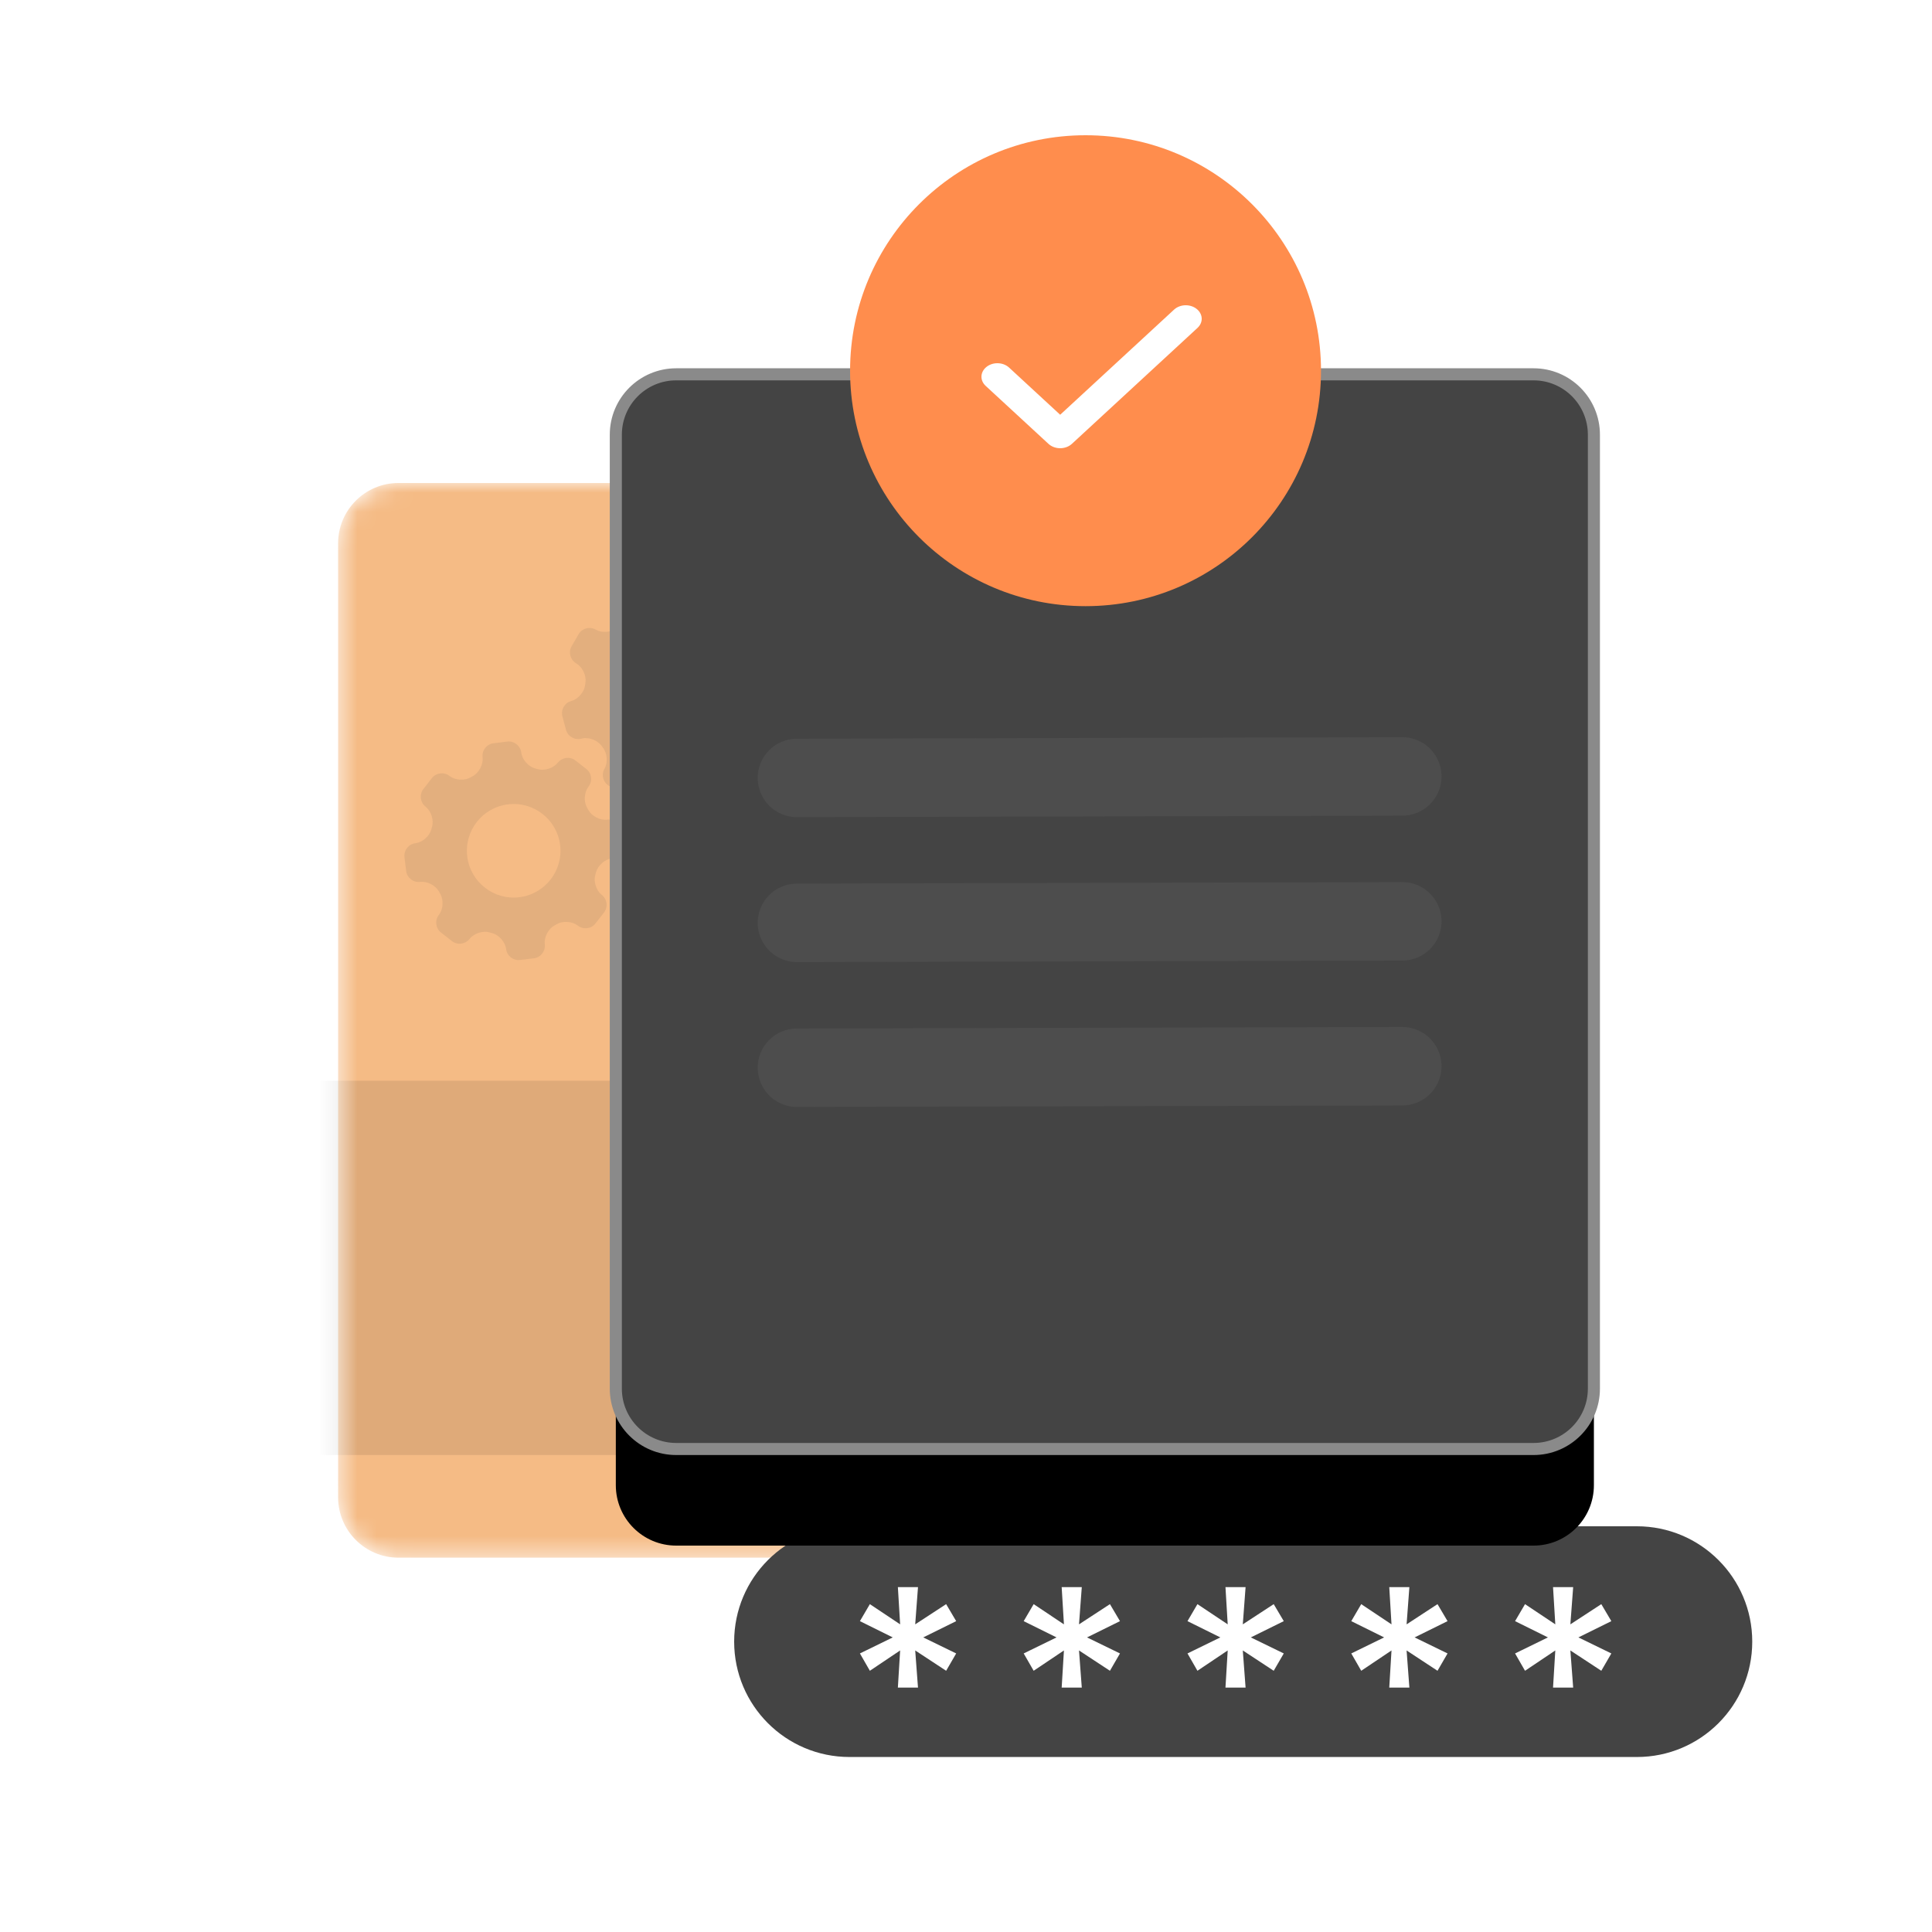
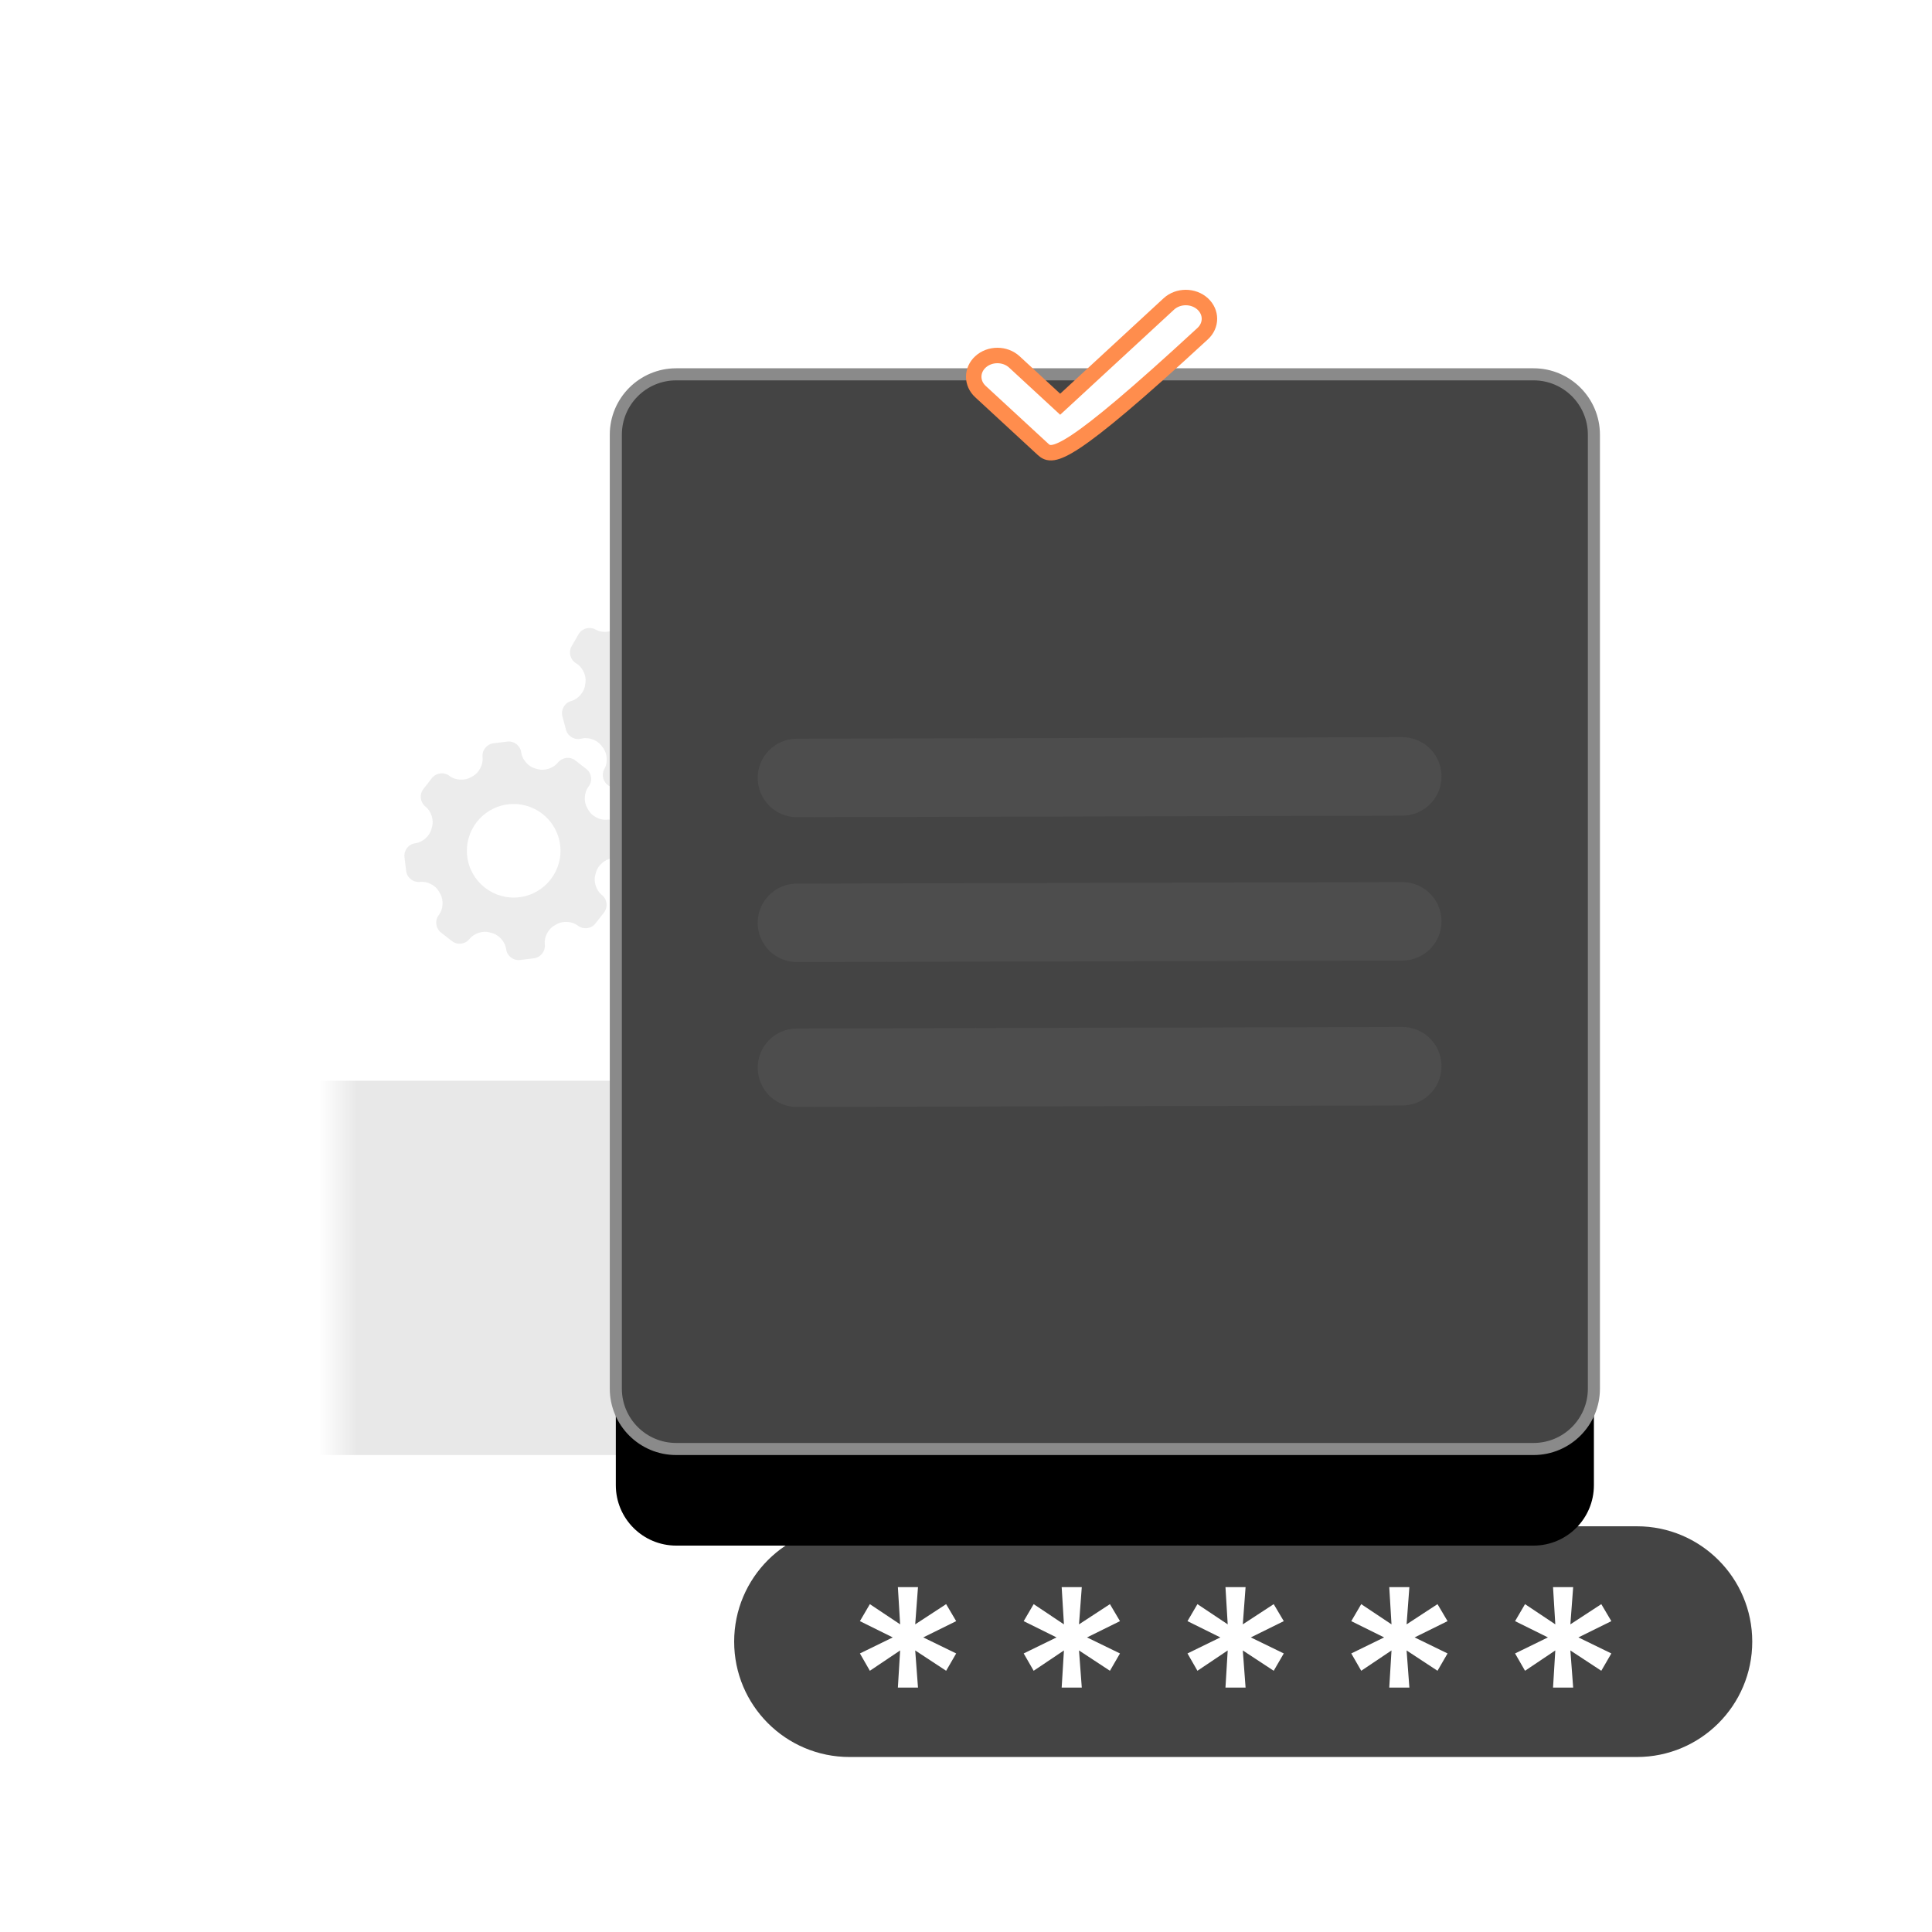
<svg xmlns="http://www.w3.org/2000/svg" width="100" height="100" viewBox="0 0 100 100" fill="none">
  <mask id="mask0_16_106" style="mask-type:alpha" maskUnits="userSpaceOnUse" x="17" y="25" width="52" height="56">
    <path d="M65 25H20.625C18.899 25 17.5 26.399 17.5 28.125V77.5C17.5 79.226 18.899 80.625 20.625 80.625H65C66.726 80.625 68.125 79.226 68.125 77.5V28.125C68.125 26.399 66.726 25 65 25Z" fill="white" />
  </mask>
  <g mask="url(#mask0_16_106)">
-     <path d="M65 25H20.625C18.899 25 17.5 26.399 17.5 28.125V77.5C17.5 79.226 18.899 80.625 20.625 80.625H65C66.726 80.625 68.125 79.226 68.125 77.5V28.125C68.125 26.399 66.726 25 65 25Z" fill="#F5BB85" />
    <path opacity="0.1" d="M24.296 48.607C24.073 48.881 23.668 48.927 23.393 48.711L22.826 48.268C22.549 48.052 22.495 47.65 22.708 47.366L22.727 47.342C22.938 47.059 22.969 46.584 22.794 46.275L22.716 46.136C22.542 45.828 22.119 45.608 21.766 45.644L21.736 45.648C21.385 45.684 21.066 45.43 21.023 45.082L20.936 44.368C20.893 44.02 21.139 43.697 21.49 43.647L21.52 43.643C21.869 43.593 22.228 43.279 22.322 42.941L22.367 42.778C22.46 42.441 22.316 41.987 22.041 41.764L22.017 41.744C21.744 41.522 21.698 41.117 21.914 40.841L22.357 40.274C22.573 39.998 22.975 39.944 23.259 40.156L23.283 40.175C23.565 40.386 24.041 40.417 24.35 40.243L24.489 40.164C24.796 39.99 25.017 39.567 24.98 39.215L24.977 39.184C24.941 38.833 25.195 38.514 25.543 38.472L26.257 38.384C26.605 38.341 26.927 38.587 26.977 38.938L26.982 38.968C27.032 39.317 27.346 39.676 27.684 39.77L27.846 39.815C28.184 39.908 28.637 39.764 28.861 39.489L28.881 39.466C29.103 39.192 29.508 39.146 29.784 39.362L30.351 39.805C30.627 40.021 30.681 40.423 30.468 40.707L30.45 40.731C30.239 41.013 30.207 41.489 30.382 41.798L30.461 41.937C30.634 42.245 31.058 42.465 31.41 42.428L31.441 42.425C31.791 42.389 32.11 42.643 32.153 42.991L32.241 43.705C32.284 44.053 32.038 44.375 31.687 44.426L31.657 44.43C31.308 44.48 30.949 44.794 30.855 45.132L30.81 45.294C30.716 45.633 30.86 46.086 31.135 46.309L31.159 46.329C31.432 46.551 31.478 46.956 31.263 47.232L30.82 47.799C30.604 48.075 30.202 48.129 29.918 47.917L29.893 47.898C29.611 47.687 29.135 47.655 28.826 47.83L28.687 47.909C28.38 48.083 28.16 48.506 28.196 48.858L28.199 48.889C28.235 49.24 27.981 49.559 27.634 49.601L26.92 49.689C26.572 49.732 26.249 49.486 26.199 49.135L26.195 49.105C26.145 48.756 25.83 48.397 25.492 48.303L25.33 48.258C24.992 48.164 24.539 48.308 24.315 48.584L24.296 48.607ZM26.883 46.44C28.211 46.277 29.155 45.069 28.992 43.741C28.829 42.414 27.621 41.47 26.293 41.633C24.965 41.796 24.021 43.004 24.184 44.332C24.348 45.659 25.556 46.603 26.883 46.44ZM33.027 40.809C32.845 41.111 32.45 41.212 32.147 41.037L31.524 40.677C31.22 40.502 31.111 40.111 31.282 39.801L31.297 39.774C31.467 39.465 31.432 38.99 31.216 38.708L31.119 38.581C30.904 38.301 30.454 38.142 30.11 38.227L30.08 38.234C29.738 38.319 29.387 38.112 29.296 37.774L29.11 37.079C29.019 36.74 29.218 36.386 29.558 36.288L29.588 36.279C29.926 36.181 30.238 35.82 30.284 35.472L30.305 35.305C30.351 34.958 30.146 34.529 29.842 34.346L29.816 34.33C29.514 34.147 29.412 33.753 29.587 33.45L29.947 32.827C30.123 32.523 30.513 32.413 30.824 32.585L30.851 32.599C31.16 32.769 31.635 32.734 31.917 32.518L32.044 32.421C32.324 32.206 32.483 31.756 32.398 31.412L32.391 31.383C32.306 31.04 32.513 30.689 32.851 30.598L33.546 30.412C33.885 30.321 34.238 30.52 34.337 30.86L34.346 30.89C34.444 31.229 34.805 31.54 35.153 31.586L35.319 31.608C35.667 31.654 36.096 31.448 36.279 31.145L36.295 31.118C36.477 30.817 36.872 30.715 37.175 30.89L37.798 31.25C38.102 31.425 38.211 31.816 38.04 32.126L38.025 32.153C37.855 32.462 37.89 32.938 38.106 33.219L38.204 33.346C38.419 33.626 38.868 33.785 39.212 33.7L39.242 33.693C39.584 33.608 39.936 33.815 40.026 34.153L40.213 34.849C40.304 35.187 40.105 35.541 39.764 35.639L39.735 35.648C39.396 35.746 39.085 36.107 39.039 36.455L39.017 36.622C38.971 36.969 39.177 37.398 39.48 37.582L39.507 37.597C39.808 37.78 39.91 38.174 39.735 38.477L39.375 39.101C39.2 39.404 38.809 39.514 38.498 39.343L38.472 39.328C38.163 39.158 37.687 39.193 37.406 39.409L37.279 39.506C36.999 39.721 36.84 40.171 36.925 40.515L36.932 40.545C37.016 40.887 36.809 41.238 36.471 41.329L35.776 41.515C35.438 41.606 35.084 41.407 34.985 41.067L34.977 41.037C34.879 40.699 34.518 40.387 34.17 40.341L34.003 40.319C33.655 40.273 33.227 40.479 33.043 40.783L33.027 40.809ZM35.288 38.303C36.58 37.957 37.347 36.629 37.001 35.337C36.654 34.045 35.326 33.278 34.034 33.624C32.742 33.97 31.976 35.298 32.322 36.59C32.668 37.882 33.996 38.649 35.288 38.303Z" fill="#444444" />
    <g opacity="0.2">
      <g opacity="0.2">
        <mask id="mask1_16_106" style="mask-type:alpha" maskUnits="userSpaceOnUse" x="53" y="56" width="20" height="20">
          <g opacity="0.2">
            <path opacity="0.2" d="M56.796 74.232C56.573 74.506 56.168 74.552 55.893 74.336L55.326 73.893C55.049 73.677 54.995 73.275 55.208 72.991L55.227 72.967C55.438 72.684 55.469 72.209 55.294 71.9L55.216 71.761C55.042 71.453 54.619 71.233 54.266 71.269L54.236 71.272C53.885 71.308 53.566 71.055 53.523 70.707L53.435 69.993C53.393 69.645 53.639 69.323 53.99 69.272L54.02 69.268C54.369 69.218 54.728 68.904 54.822 68.566L54.867 68.403C54.96 68.066 54.816 67.612 54.541 67.388L54.517 67.369C54.244 67.147 54.198 66.742 54.414 66.466L54.857 65.899C55.073 65.623 55.475 65.569 55.759 65.781L55.783 65.8C56.065 66.011 56.541 66.043 56.85 65.868L56.989 65.789C57.296 65.615 57.517 65.192 57.48 64.84L57.477 64.809C57.441 64.458 57.695 64.139 58.042 64.097L58.757 64.009C59.105 63.966 59.427 64.212 59.477 64.563L59.482 64.593C59.532 64.942 59.846 65.301 60.184 65.395L60.346 65.44C60.684 65.534 61.137 65.389 61.361 65.115L61.381 65.091C61.603 64.817 62.008 64.771 62.284 64.987L62.851 65.43C63.127 65.646 63.181 66.048 62.968 66.332L62.95 66.356C62.739 66.638 62.707 67.114 62.882 67.423L62.961 67.562C63.135 67.87 63.557 68.09 63.91 68.053L63.941 68.05C64.291 68.014 64.61 68.268 64.653 68.616L64.741 69.33C64.784 69.678 64.538 70 64.187 70.051L64.156 70.055C63.807 70.105 63.449 70.419 63.355 70.757L63.31 70.919C63.216 71.257 63.36 71.71 63.635 71.934L63.659 71.954C63.932 72.176 63.978 72.581 63.763 72.857L63.32 73.424C63.104 73.7 62.702 73.754 62.418 73.542L62.393 73.523C62.111 73.312 61.635 73.28 61.327 73.455L61.187 73.534C60.88 73.708 60.66 74.131 60.696 74.484L60.699 74.514C60.735 74.865 60.481 75.184 60.134 75.226L59.42 75.314C59.072 75.357 58.749 75.111 58.699 74.76L58.695 74.73C58.645 74.381 58.33 74.022 57.992 73.928L57.83 73.883C57.492 73.79 57.039 73.933 56.815 74.209L56.796 74.232ZM59.383 72.065C60.711 71.902 61.655 70.694 61.492 69.366C61.329 68.039 60.121 67.095 58.793 67.258C57.465 67.421 56.521 68.629 56.684 69.957C56.847 71.284 58.056 72.228 59.383 72.065ZM65.527 66.434C65.345 66.736 64.95 66.838 64.647 66.662L64.024 66.302C63.72 66.127 63.611 65.736 63.782 65.426L63.797 65.399C63.967 65.09 63.932 64.615 63.716 64.333L63.619 64.206C63.404 63.926 62.954 63.767 62.61 63.852L62.58 63.859C62.238 63.944 61.887 63.737 61.796 63.399L61.61 62.704C61.519 62.365 61.718 62.011 62.058 61.913L62.088 61.904C62.426 61.806 62.738 61.445 62.783 61.097L62.806 60.93C62.851 60.583 62.646 60.154 62.342 59.971L62.316 59.955C62.014 59.772 61.912 59.378 62.087 59.075L62.447 58.452C62.623 58.148 63.013 58.038 63.324 58.21L63.351 58.224C63.66 58.394 64.135 58.359 64.417 58.143L64.544 58.046C64.824 57.831 64.983 57.382 64.898 57.037L64.891 57.008C64.806 56.665 65.013 56.314 65.351 56.223L66.046 56.037C66.385 55.946 66.738 56.145 66.837 56.486L66.846 56.515C66.944 56.853 67.305 57.165 67.653 57.211L67.82 57.233C68.167 57.279 68.596 57.073 68.779 56.77L68.795 56.743C68.977 56.442 69.372 56.34 69.675 56.515L70.298 56.875C70.602 57.05 70.711 57.441 70.54 57.751L70.525 57.778C70.355 58.087 70.39 58.562 70.606 58.844L70.704 58.971C70.919 59.251 71.368 59.41 71.713 59.325L71.742 59.318C72.084 59.233 72.436 59.44 72.526 59.778L72.713 60.474C72.804 60.812 72.605 61.166 72.264 61.264L72.235 61.273C71.896 61.371 71.585 61.732 71.539 62.08L71.517 62.247C71.471 62.594 71.677 63.023 71.98 63.207L72.007 63.222C72.308 63.405 72.41 63.799 72.235 64.103L71.875 64.726C71.7 65.029 71.309 65.139 70.998 64.968L70.972 64.953C70.663 64.783 70.187 64.818 69.906 65.034L69.779 65.131C69.499 65.346 69.34 65.796 69.425 66.14L69.432 66.17C69.516 66.512 69.309 66.863 68.971 66.954L68.276 67.14C67.938 67.231 67.584 67.032 67.485 66.692L67.477 66.662C67.379 66.324 67.018 66.012 66.67 65.966L66.503 65.944C66.155 65.898 65.727 66.104 65.543 66.408L65.527 66.434ZM67.788 63.928C69.08 63.582 69.847 62.254 69.501 60.962C69.154 59.67 67.826 58.903 66.534 59.249C65.242 59.595 64.476 60.923 64.822 62.215C65.168 63.507 66.496 64.274 67.788 63.928Z" fill="white" />
          </g>
        </mask>
        <g mask="url(#mask1_16_106)">
          <path opacity="0.2" d="M56.796 74.232C56.573 74.506 56.168 74.552 55.893 74.336L55.326 73.893C55.049 73.677 54.995 73.275 55.208 72.991L55.227 72.967C55.438 72.684 55.469 72.209 55.294 71.9L55.216 71.761C55.042 71.453 54.619 71.233 54.266 71.269L54.236 71.272C53.885 71.308 53.566 71.055 53.523 70.707L53.435 69.993C53.393 69.645 53.639 69.323 53.99 69.272L54.02 69.268C54.369 69.218 54.728 68.904 54.822 68.566L54.867 68.403C54.96 68.066 54.816 67.612 54.541 67.388L54.517 67.369C54.244 67.147 54.198 66.742 54.414 66.466L54.857 65.899C55.073 65.623 55.475 65.569 55.759 65.781L55.783 65.8C56.065 66.011 56.541 66.043 56.85 65.868L56.989 65.789C57.296 65.615 57.517 65.192 57.48 64.84L57.477 64.809C57.441 64.458 57.695 64.139 58.042 64.097L58.757 64.009C59.105 63.966 59.427 64.212 59.477 64.563L59.482 64.593C59.532 64.942 59.846 65.301 60.184 65.395L60.346 65.44C60.684 65.534 61.137 65.389 61.361 65.115L61.381 65.091C61.603 64.817 62.008 64.771 62.284 64.987L62.851 65.43C63.127 65.646 63.181 66.048 62.968 66.332L62.95 66.356C62.739 66.638 62.707 67.114 62.882 67.423L62.961 67.562C63.135 67.87 63.557 68.09 63.91 68.053L63.941 68.05C64.291 68.014 64.61 68.268 64.653 68.616L64.741 69.33C64.784 69.678 64.538 70 64.187 70.051L64.156 70.055C63.807 70.105 63.449 70.419 63.355 70.757L63.31 70.919C63.216 71.257 63.36 71.71 63.635 71.934L63.659 71.954C63.932 72.176 63.978 72.581 63.763 72.857L63.32 73.424C63.104 73.7 62.702 73.754 62.418 73.542L62.393 73.523C62.111 73.312 61.635 73.28 61.327 73.455L61.187 73.534C60.88 73.708 60.66 74.131 60.696 74.484L60.699 74.514C60.735 74.865 60.481 75.184 60.134 75.226L59.42 75.314C59.072 75.357 58.749 75.111 58.699 74.76L58.695 74.73C58.645 74.381 58.33 74.022 57.992 73.928L57.83 73.883C57.492 73.79 57.039 73.933 56.815 74.209L56.796 74.232ZM59.383 72.065C60.711 71.902 61.655 70.694 61.492 69.366C61.329 68.039 60.121 67.095 58.793 67.258C57.465 67.421 56.521 68.629 56.684 69.957C56.847 71.284 58.056 72.228 59.383 72.065ZM65.527 66.434C65.345 66.736 64.95 66.838 64.647 66.662L64.024 66.302C63.72 66.127 63.611 65.736 63.782 65.426L63.797 65.399C63.967 65.09 63.932 64.615 63.716 64.333L63.619 64.206C63.404 63.926 62.954 63.767 62.61 63.852L62.58 63.859C62.238 63.944 61.887 63.737 61.796 63.399L61.61 62.704C61.519 62.365 61.718 62.011 62.058 61.913L62.088 61.904C62.426 61.806 62.738 61.445 62.783 61.097L62.806 60.93C62.851 60.583 62.646 60.154 62.342 59.971L62.316 59.955C62.014 59.772 61.912 59.378 62.087 59.075L62.447 58.452C62.623 58.148 63.013 58.038 63.324 58.21L63.351 58.224C63.66 58.394 64.135 58.359 64.417 58.143L64.544 58.046C64.824 57.831 64.983 57.382 64.898 57.037L64.891 57.008C64.806 56.665 65.013 56.314 65.351 56.223L66.046 56.037C66.385 55.946 66.738 56.145 66.837 56.486L66.846 56.515C66.944 56.853 67.305 57.165 67.653 57.211L67.82 57.233C68.167 57.279 68.596 57.073 68.779 56.77L68.795 56.743C68.977 56.442 69.372 56.34 69.675 56.515L70.298 56.875C70.602 57.05 70.711 57.441 70.54 57.751L70.525 57.778C70.355 58.087 70.39 58.562 70.606 58.844L70.704 58.971C70.919 59.251 71.368 59.41 71.713 59.325L71.742 59.318C72.084 59.233 72.436 59.44 72.526 59.778L72.713 60.474C72.804 60.812 72.605 61.166 72.264 61.264L72.235 61.273C71.896 61.371 71.585 61.732 71.539 62.08L71.517 62.247C71.471 62.594 71.677 63.023 71.98 63.207L72.007 63.222C72.308 63.405 72.41 63.799 72.235 64.103L71.875 64.726C71.7 65.029 71.309 65.139 70.998 64.968L70.972 64.953C70.663 64.783 70.187 64.818 69.906 65.034L69.779 65.131C69.499 65.346 69.34 65.796 69.425 66.14L69.432 66.17C69.516 66.512 69.309 66.863 68.971 66.954L68.276 67.14C67.938 67.231 67.584 67.032 67.485 66.692L67.477 66.662C67.379 66.324 67.018 66.012 66.67 65.966L66.503 65.944C66.155 65.898 65.727 66.104 65.543 66.408L65.527 66.434ZM67.788 63.928C69.08 63.582 69.847 62.254 69.501 60.962C69.154 59.67 67.826 58.903 66.534 59.249C65.242 59.595 64.476 60.923 64.822 62.215C65.168 63.507 66.496 64.274 67.788 63.928Z" fill="black" />
        </g>
      </g>
    </g>
    <path fill-rule="evenodd" clip-rule="evenodd" d="M8.125 55.938H46.25C48.321 55.938 50 57.616 50 59.688V71.562C50 73.634 48.321 75.312 46.25 75.312H8.125C6.054 75.312 4.375 73.634 4.375 71.562V59.688C4.375 57.616 6.054 55.938 8.125 55.938Z" fill="black" fill-opacity="0.09" />
  </g>
  <path d="M84.725 79H43.971C40.673 79 38 81.673 38 84.971C38 88.269 40.673 90.942 43.971 90.942H84.725C88.023 90.942 90.696 88.269 90.696 84.971C90.696 81.673 88.023 79 84.725 79Z" fill="#444444" />
  <path d="M46.474 87.349L46.591 85.427L45.024 86.479L44.509 85.582L46.209 84.752L44.509 83.91L45.024 83.03L46.591 84.076L46.474 82.149H47.515L47.371 84.076L48.972 83.03L49.492 83.91L47.787 84.752L49.492 85.582L48.972 86.479L47.371 85.427L47.515 87.349H46.474ZM54.952 87.349L55.069 85.427L53.502 86.479L52.986 85.582L54.686 84.752L52.986 83.91L53.502 83.03L55.069 84.076L54.952 82.149H55.993L55.849 84.076L57.45 83.03L57.97 83.91L56.264 84.752L57.97 85.582L57.45 86.479L55.849 85.427L55.993 87.349H54.952ZM63.43 87.349L63.546 85.427L61.979 86.479L61.464 85.582L63.164 84.752L61.464 83.91L61.979 83.03L63.546 84.076L63.43 82.149H64.471L64.327 84.076L65.927 83.03L66.448 83.91L64.742 84.752L66.448 85.582L65.927 86.479L64.327 85.427L64.471 87.349H63.43ZM71.908 87.349L72.024 85.427L70.457 86.479L69.942 85.582L71.642 84.752L69.942 83.91L70.457 83.03L72.024 84.076L71.908 82.149H72.949L72.805 84.076L74.405 83.03L74.925 83.91L73.22 84.752L74.925 85.582L74.405 86.479L72.805 85.427L72.949 87.349H71.908ZM80.385 87.349L80.502 85.427L78.935 86.479L78.42 85.582L80.12 84.752L78.42 83.91L78.935 83.03L80.502 84.076L80.385 82.149H81.427L81.282 84.076L82.883 83.03L83.403 83.91L81.698 84.752L83.403 85.582L82.883 86.479L81.282 85.427L81.427 87.349H80.385Z" fill="white" />
  <g filter="url(#filter0_d_16_106)">
    <path d="M79.375 19.375H35C33.274 19.375 31.875 20.774 31.875 22.5V71.875C31.875 73.601 33.274 75 35 75H79.375C81.101 75 82.5 73.601 82.5 71.875V22.5C82.5 20.774 81.101 19.375 79.375 19.375Z" fill="black" />
  </g>
  <path d="M79.375 19.375H35C33.274 19.375 31.875 20.774 31.875 22.5V71.875C31.875 73.601 33.274 75 35 75H79.375C81.101 75 82.5 73.601 82.5 71.875V22.5C82.5 20.774 81.101 19.375 79.375 19.375Z" fill="#444444" stroke="#8A8A8A" stroke-width="0.625" />
  <path opacity="0.25" d="M41.25 40.266L72.582 40.188" stroke="#6A6A6A" stroke-width="4.062" stroke-linecap="round" />
  <path opacity="0.25" d="M41.25 47.766L72.582 47.688" stroke="#6A6A6A" stroke-width="4.062" stroke-linecap="round" />
  <path opacity="0.25" d="M41.25 55.266L72.582 55.188" stroke="#6A6A6A" stroke-width="4.062" stroke-linecap="round" />
  <path d="M60.625 64.641L72.297 64.562" stroke="#444444" stroke-width="4.062" stroke-linecap="round" />
-   <path d="M56.188 31.375C62.919 31.375 68.375 25.919 68.375 19.188C68.375 12.457 62.919 7 56.188 7C49.456 7 44 12.457 44 19.188C44 25.919 49.456 31.375 56.188 31.375Z" fill="#FF8D4D" />
-   <path d="M54.604 20.673L54.875 20.923L55.146 20.673L60.497 15.733C60.979 15.289 61.771 15.289 62.253 15.733C62.716 16.161 62.716 16.839 62.253 17.267L55.753 23.267C55.271 23.711 54.479 23.711 53.997 23.267L50.747 20.267C50.284 19.839 50.284 19.161 50.747 18.733C51.229 18.289 52.021 18.289 52.503 18.733L54.604 20.673Z" fill="white" stroke="#FF8D4D" stroke-width="0.8" />
+   <path d="M54.604 20.673L54.875 20.923L55.146 20.673L60.497 15.733C60.979 15.289 61.771 15.289 62.253 15.733C62.716 16.161 62.716 16.839 62.253 17.267C55.271 23.711 54.479 23.711 53.997 23.267L50.747 20.267C50.284 19.839 50.284 19.161 50.747 18.733C51.229 18.289 52.021 18.289 52.503 18.733L54.604 20.673Z" fill="white" stroke="#FF8D4D" stroke-width="0.8" />
  <defs>
    <filter id="filter0_d_16_106" x="24.375" y="16.875" width="65.625" height="70.625" filterUnits="userSpaceOnUse" color-interpolation-filters="sRGB">
      <feFlood flood-opacity="0" result="BackgroundImageFix" />
      <feColorMatrix in="SourceAlpha" type="matrix" values="0 0 0 0 0 0 0 0 0 0 0 0 0 0 0 0 0 0 127 0" result="hardAlpha" />
      <feOffset dy="5" />
      <feGaussianBlur stdDeviation="3.75" />
      <feColorMatrix type="matrix" values="0 0 0 0 0.321 0 0 0 0 0.301 0 0 0 0 0.301 0 0 0 0.385 0" />
      <feBlend mode="normal" in2="BackgroundImageFix" result="effect1_dropShadow_16_106" />
      <feBlend mode="normal" in="SourceGraphic" in2="effect1_dropShadow_16_106" result="shape" />
    </filter>
  </defs>
</svg>